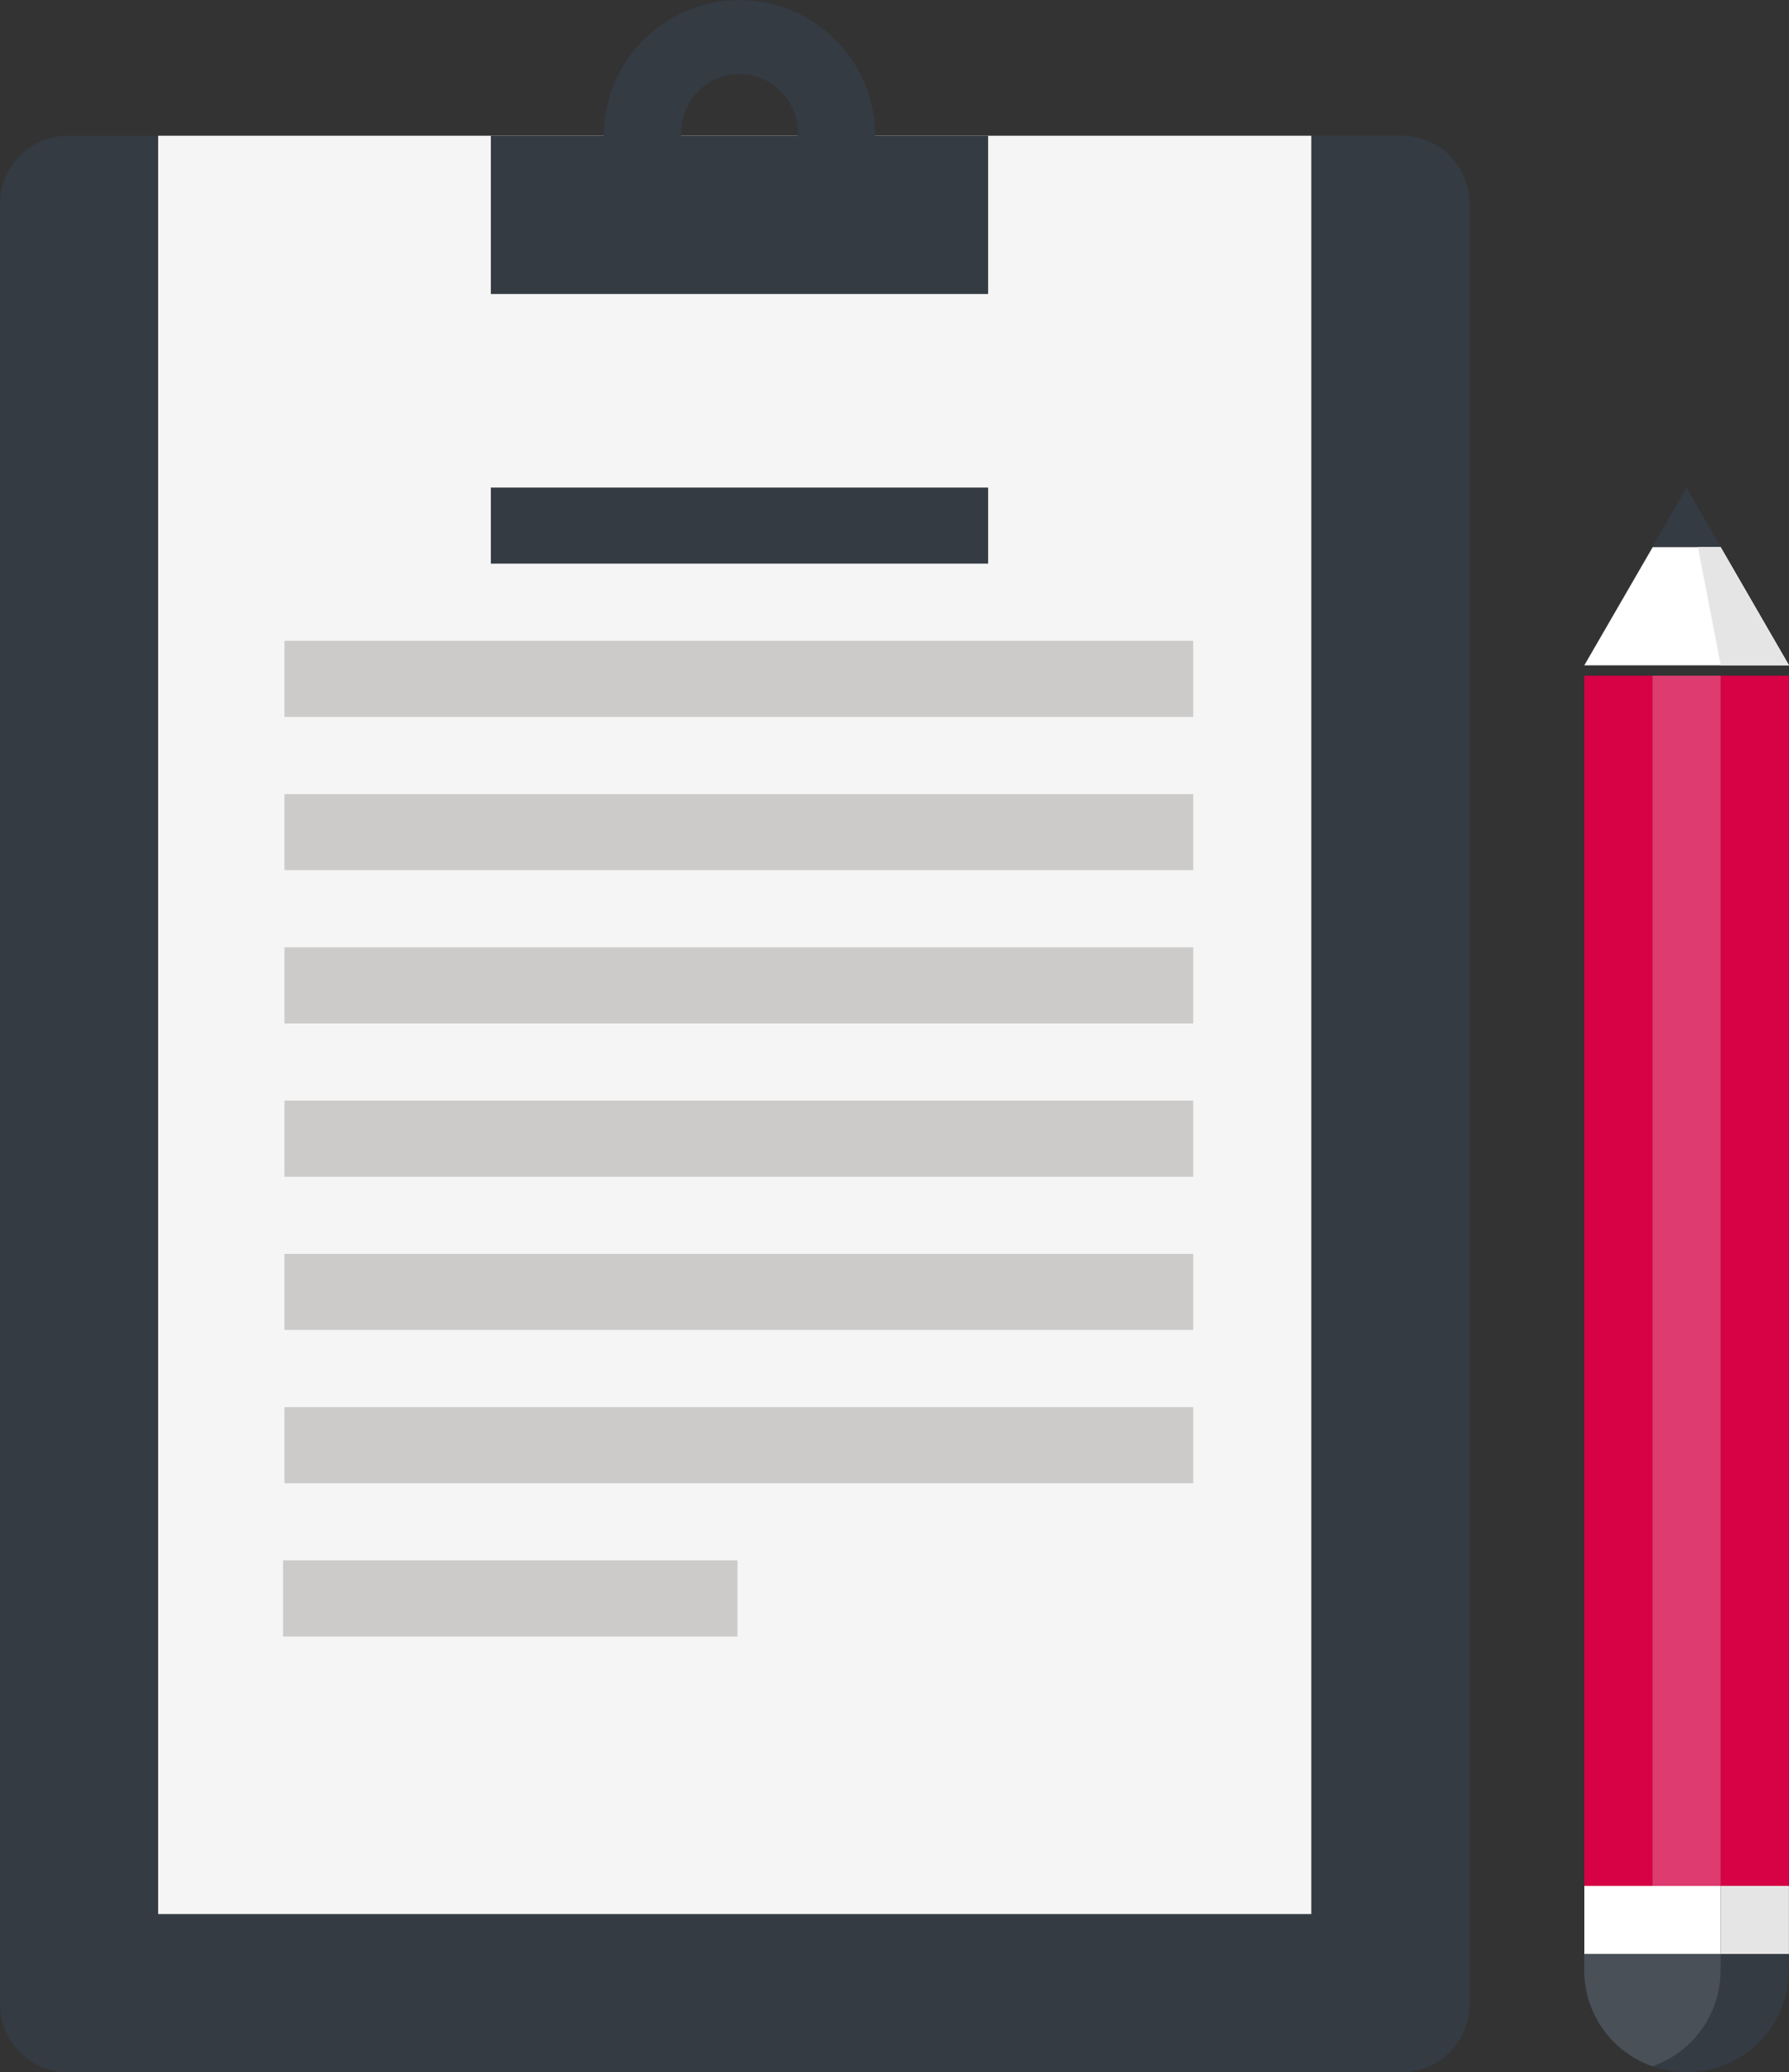
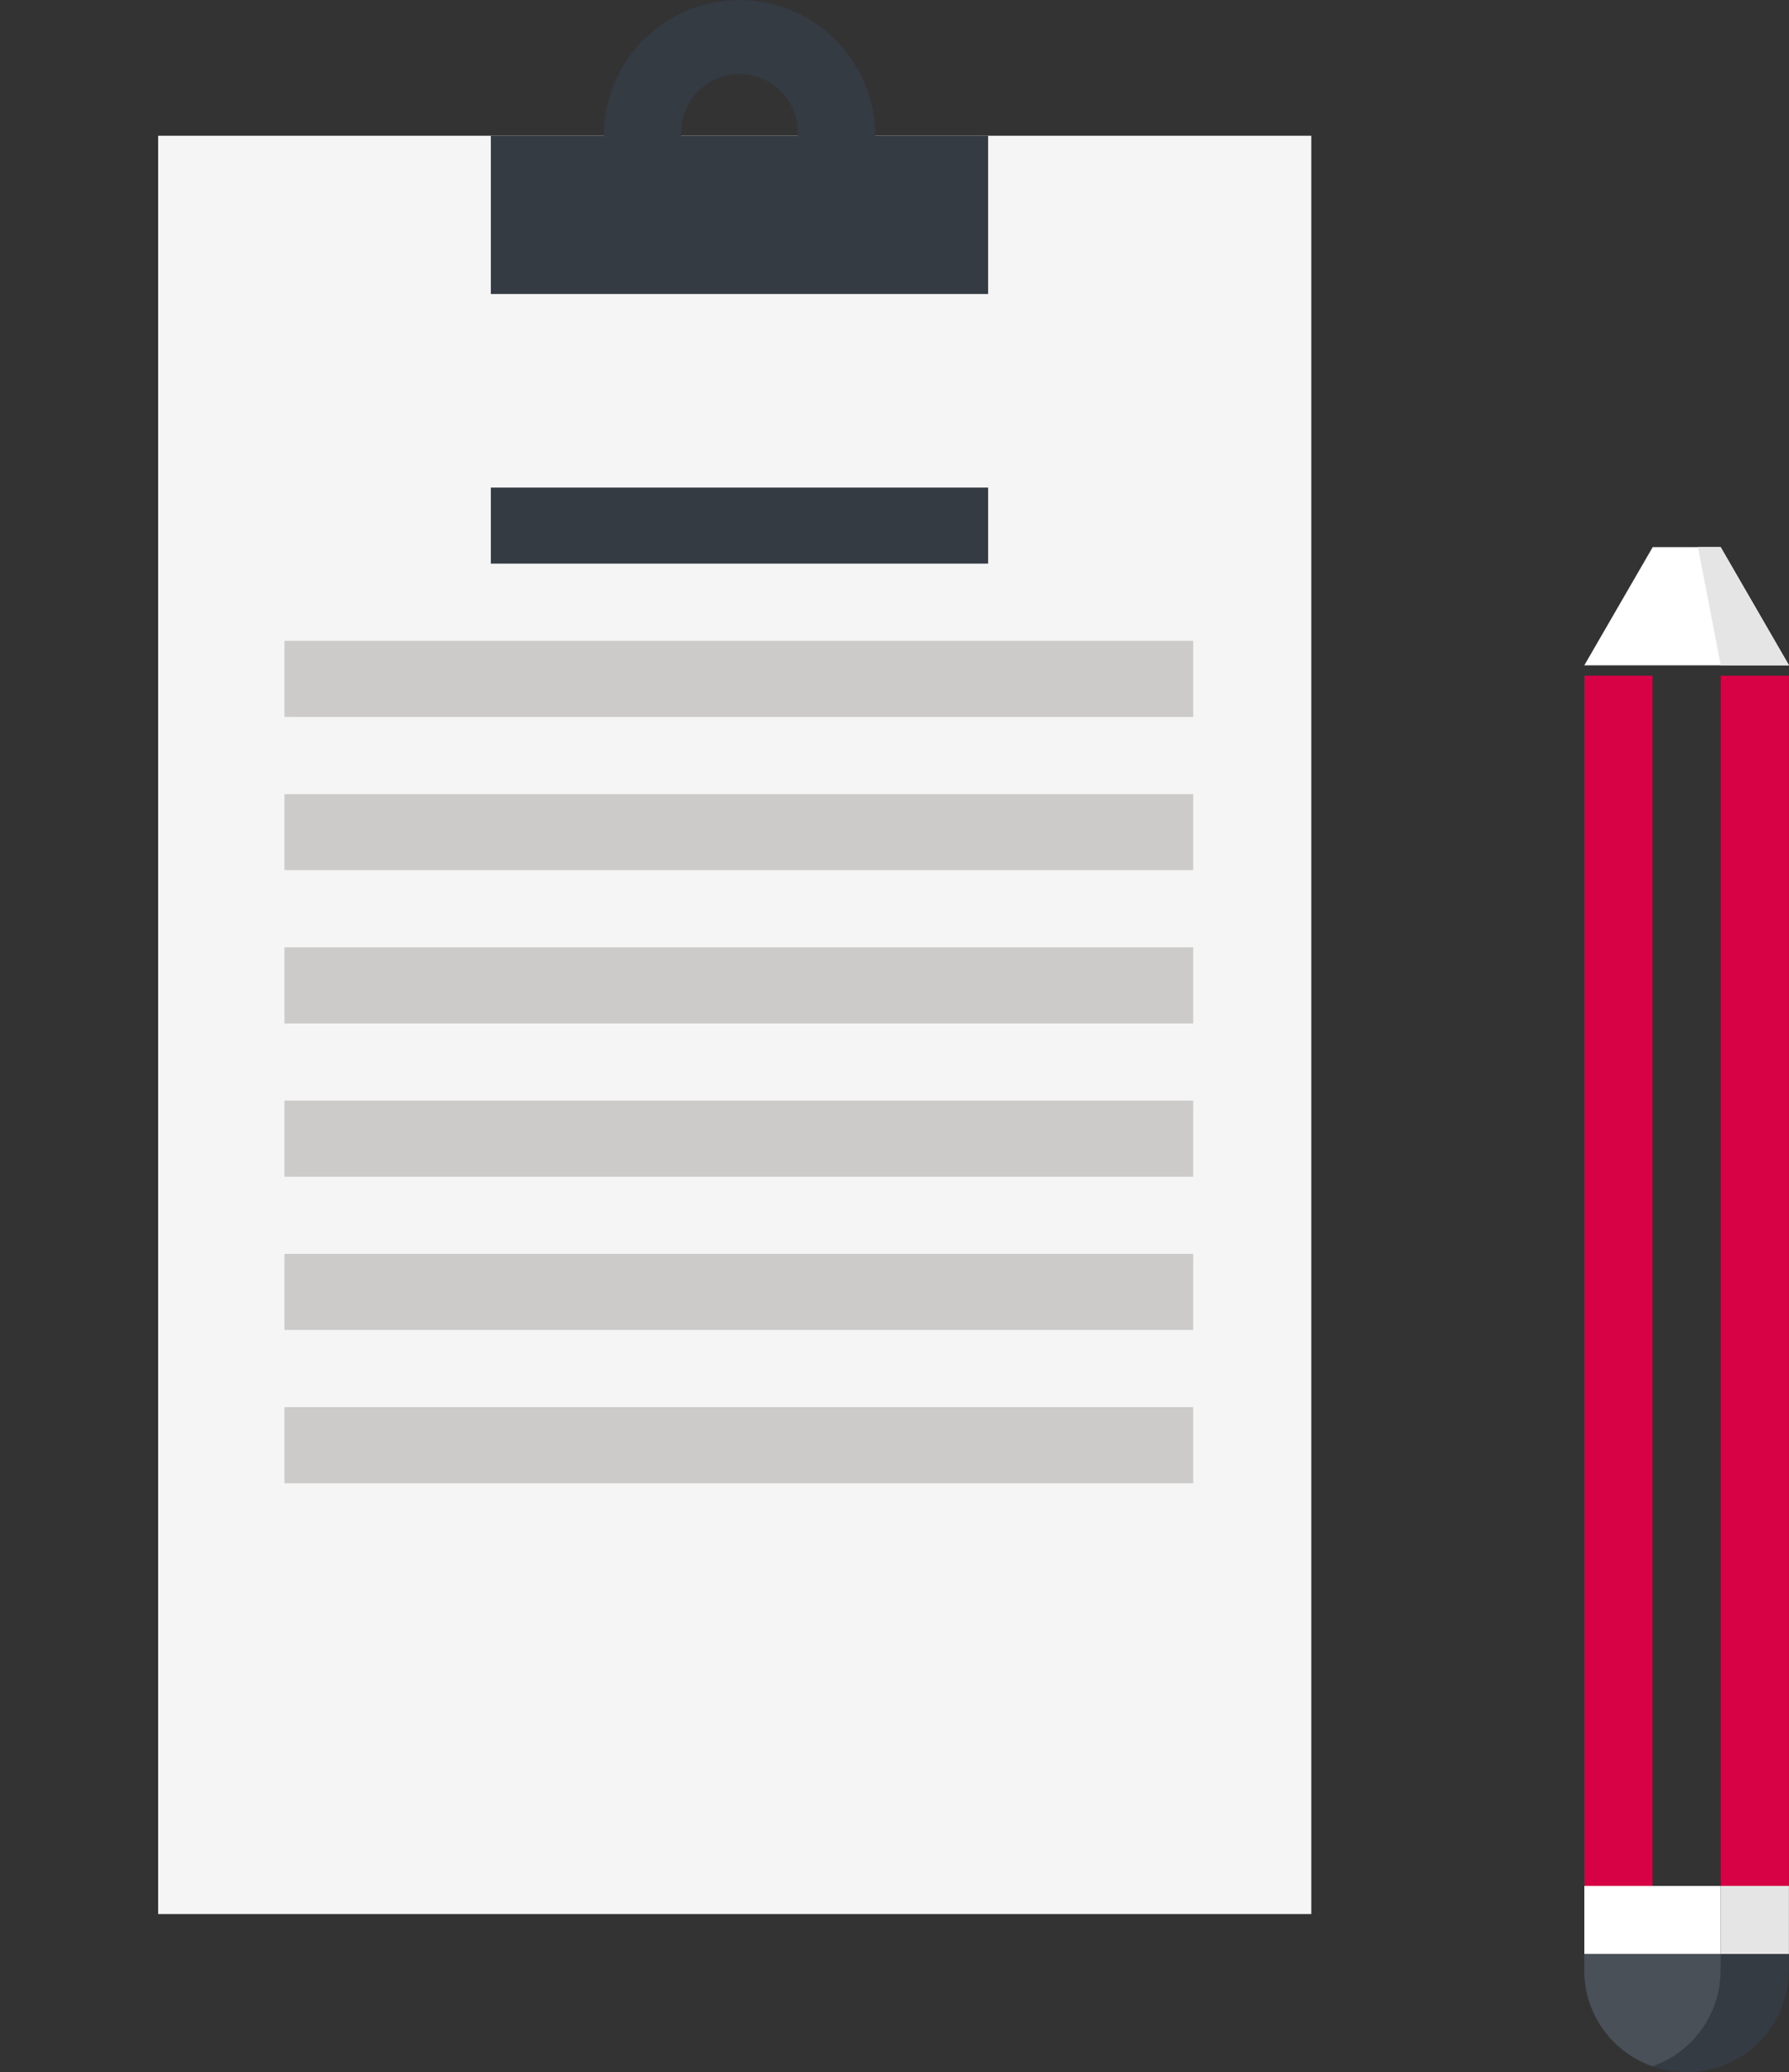
<svg xmlns="http://www.w3.org/2000/svg" width="55.259" height="64" viewBox="0 0 55.259 64">
  <rect x="0" y="0" width="55.259" height="64" fill="#333333" stroke="none" />
  <g id="グループ_3594" data-name="グループ 3594" transform="translate(-11.27 -7.556)">
    <g id="グループ_3596" data-name="グループ 3596" transform="translate(11.27 7.556)">
      <rect id="長方形_15400" data-name="長方形 15400" width="2.104" height="37.374" transform="translate(48.939 20.868)" fill="#d70146" />
-       <rect id="長方形_15401" data-name="長方形 15401" width="2.11" height="37.374" transform="translate(51.043 20.868)" fill="#de3b70" />
      <rect id="長方形_15402" data-name="長方形 15402" width="2.104" height="37.374" transform="translate(53.153 20.868)" fill="#d70146" />
      <path id="パス_1578" data-name="パス 1578" d="M33.723,16.782l-2.11-3.651-2.1,0L27.4,16.782Z" transform="translate(21.536 3.766)" fill="#fff" />
      <path id="パス_1579" data-name="パス 1579" d="M31.382,16.782H29.275l-.707-3.654.7,0Z" transform="translate(23.877 3.766)" fill="#e6e5e5" />
-       <path id="パス_1580" data-name="パス 1580" d="M30.206,14.345,29.15,12.524,28.1,14.342Z" transform="translate(22.942 2.536)" fill="#343b43" />
      <rect id="長方形_15403" data-name="長方形 15403" width="2.107" height="2.107" transform="translate(53.15 58.243)" fill="#e6e5e5" />
      <rect id="長方形_15404" data-name="長方形 15404" width="4.211" height="2.105" transform="translate(48.938 58.243)" fill="#fff" />
      <path id="パス_1581" data-name="パス 1581" d="M32.313,27.951V27.46h-2.1v.491A3.139,3.139,0,0,1,28.1,30.924a3.067,3.067,0,0,0,1.05.187,3.155,3.155,0,0,0,3.16-3.16" transform="translate(22.941 32.889)" fill="#343b43" />
      <path id="パス_1582" data-name="パス 1582" d="M31.616,27.951V27.46H27.4v.491a3.139,3.139,0,0,0,2.107,2.974,3.139,3.139,0,0,0,2.107-2.974" transform="translate(21.534 32.889)" fill="#495057" />
-       <path id="パス_1583" data-name="パス 1583" d="M13.365,8.949a2.066,2.066,0,0,0-1.481.616,2.109,2.109,0,0,0-.614,1.492V66.643a2.1,2.1,0,0,0,.614,1.495,2.07,2.07,0,0,0,1.481.619h41.2a2.081,2.081,0,0,0,1.484-.619,2.113,2.113,0,0,0,.614-1.495V11.056a2.116,2.116,0,0,0-.614-1.492,2.078,2.078,0,0,0-1.484-.616Z" transform="translate(-11.27 -4.757)" fill="#343b43" />
      <rect id="長方形_15405" data-name="長方形 15405" width="35.619" height="54.92" transform="translate(4.885 4.192)" fill="#f5f5f5" />
      <rect id="長方形_15406" data-name="長方形 15406" width="28.071" height="2.348" transform="translate(8.786 24.525)" fill="#cccbca" />
      <rect id="長方形_15407" data-name="長方形 15407" width="28.071" height="2.351" transform="translate(8.786 29.257)" fill="#cccbca" />
      <rect id="長方形_15408" data-name="長方形 15408" width="28.071" height="2.351" transform="translate(8.786 33.99)" fill="#cccbca" />
      <rect id="長方形_15409" data-name="長方形 15409" width="28.071" height="2.348" transform="translate(8.786 38.725)" fill="#cccbca" />
      <rect id="長方形_15410" data-name="長方形 15410" width="28.071" height="2.351" transform="translate(8.786 43.457)" fill="#cccbca" />
-       <rect id="長方形_15411" data-name="長方形 15411" width="14.037" height="2.351" transform="translate(8.743 48.189)" fill="#cccbca" />
      <rect id="長方形_15412" data-name="長方形 15412" width="15.361" height="2.348" transform="translate(15.161 15.058)" fill="#343b43" />
      <rect id="長方形_15413" data-name="長方形 15413" width="28.071" height="2.351" transform="translate(8.786 19.79)" fill="#cccbca" />
      <path id="パス_1584" data-name="パス 1584" d="M28.129,11.748a4.189,4.189,0,1,0-8.379,0H16.259v4.888H31.62V11.748Zm-5.986,0a1.8,1.8,0,1,1,3.594,0Z" transform="translate(-1.098 -7.556)" fill="#343b43" />
    </g>
  </g>
</svg>